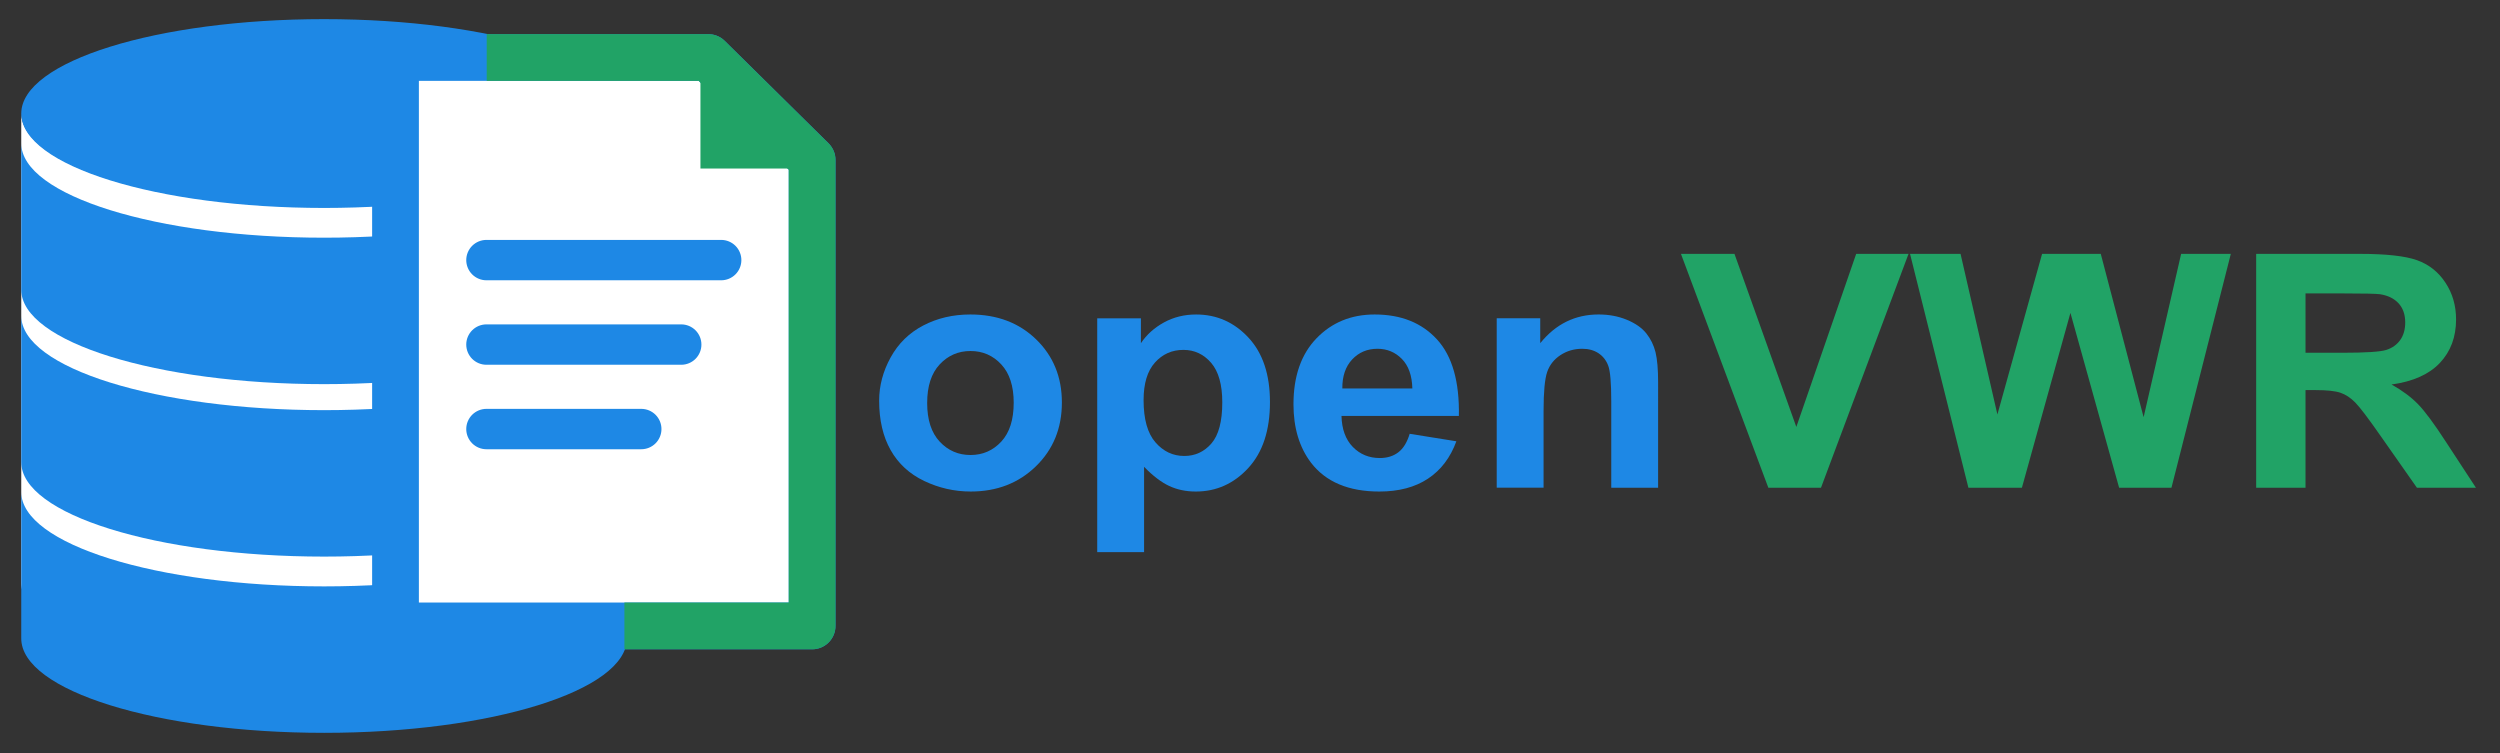
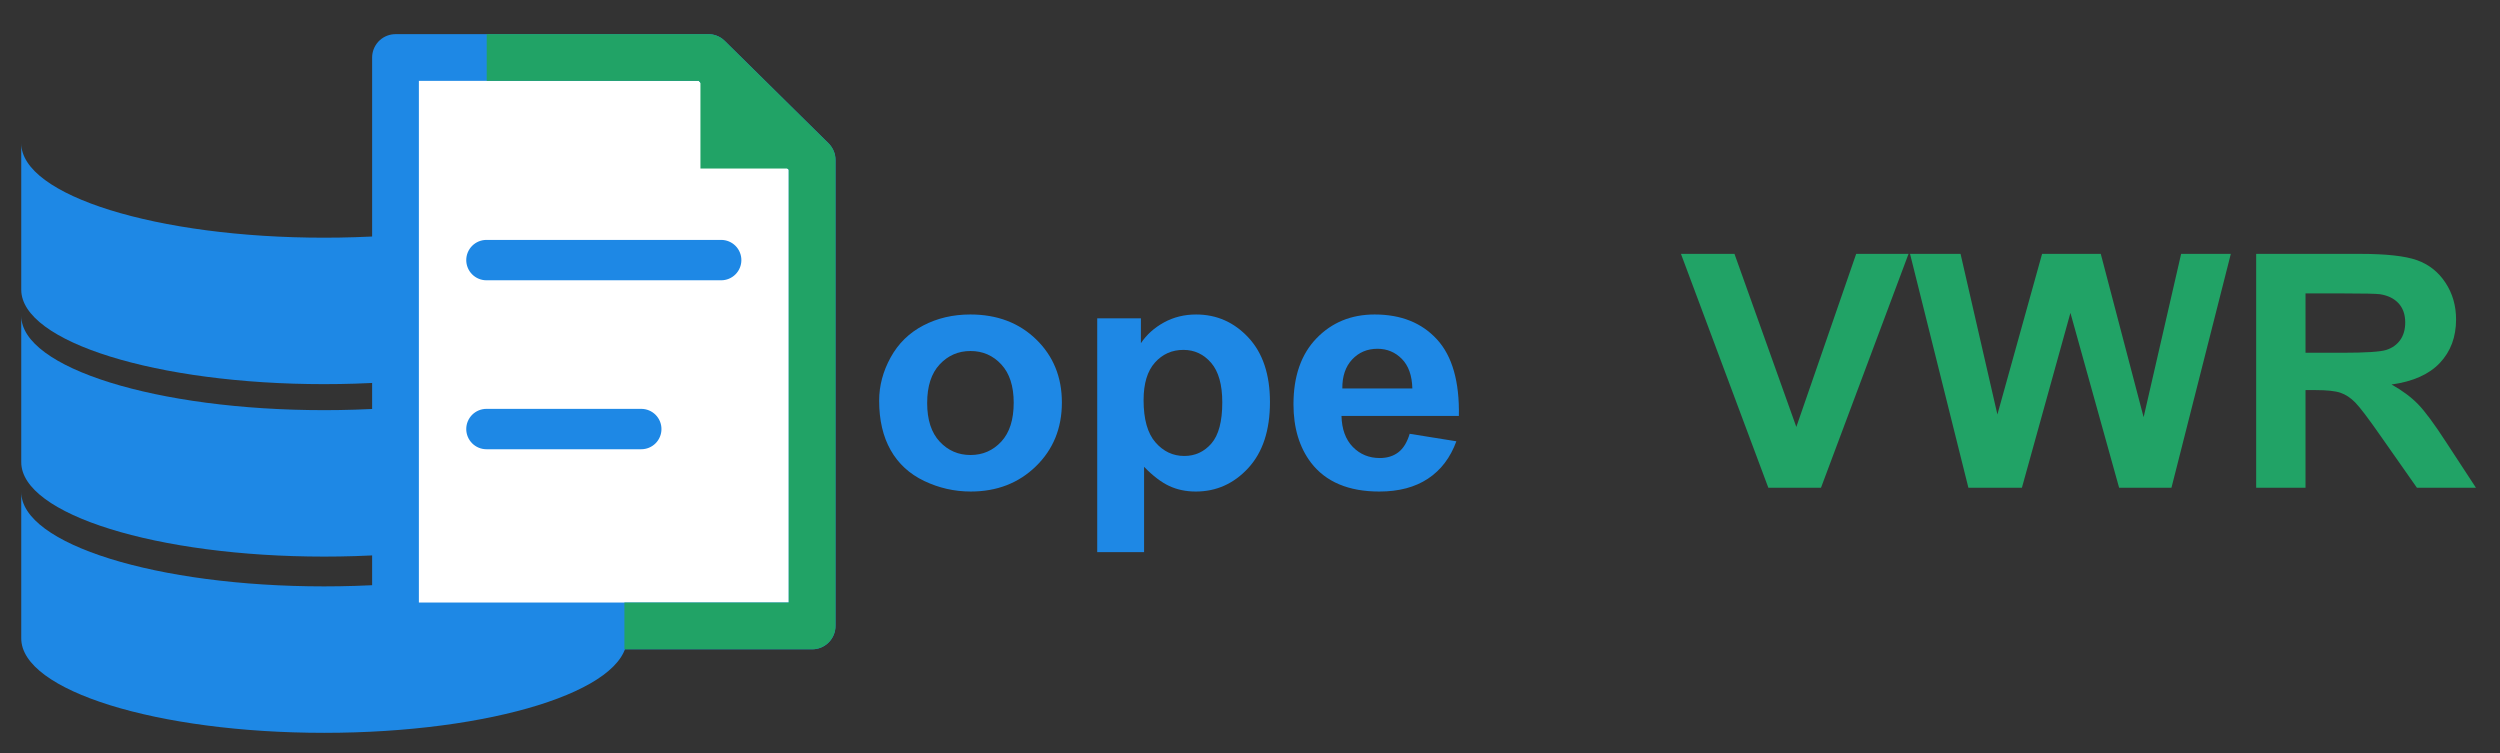
<svg xmlns="http://www.w3.org/2000/svg" version="1.2" baseProfile="tiny" x="0px" y="0px" width="1176.378px" height="354.331px" viewBox="0 0 1176.378 354.331" xml:space="preserve">
  <rect x="0" y="0" width="1176.378" height="354.331" fill="#333333" stroke="none" />
  <g id="DB">
-     <path fill="#FFFFFF" d="M295.007,274.207c0,24.536-63.802,44.426-142.503,44.426C73.801,318.633,10,298.743,10,274.207V53.037c0,24.536,63.801,44.425,142.504,44.425c78.703,0,142.503-19.89,142.503-44.425" />
-     <ellipse fill="#1e88e5" cx="152.504" cy="53.426" rx="142.504" ry="44.424" />
    <path fill="#1e88e5" d="M295.007,136.333c0,24.536-63.802,44.426-142.503,44.426C73.801,180.759,10,160.868,10,136.333v-68.91c0,24.536,63.801,44.425,142.504,44.425c78.703,0,142.503-19.89,142.503-44.425" />
    <path fill="#1e88e5" d="M295.007,217.482c0,24.535-63.802,44.426-142.503,44.426C73.801,261.908,10,242.018,10,217.482v-68.91C10,173.108,73.801,193,152.504,193c78.702,0,142.503-19.891,142.503-44.427" />
    <path fill="#1e88e5" d="M295.007,300.41c0,24.533-63.802,44.426-142.503,44.426C73.801,344.836,10,324.943,10,300.41v-68.909c0,24.533,63.801,44.423,142.504,44.423c78.702,0,142.503-19.89,142.503-44.423" />
  </g>
  <g id="File">
    <polygon fill="#FFFFFF" stroke="#1e88e5" stroke-width="22" stroke-linecap="round" stroke-linejoin="round" stroke-miterlimit="10" points="382.141,294.526 186.104,294.526 186.104,27.068 333.303,27.068 382.141,75.267" />
    <polyline fill="none" stroke="#21a366" stroke-width="22" stroke-linejoin="round" stroke-miterlimit="10" points="229.021,27.068 333.303,27.068 382.141,75.267 382.141,294.526 293.815,294.526" />
    <line fill="none" stroke="#1e88e5" stroke-width="19" stroke-linecap="round" stroke-linejoin="round" stroke-miterlimit="10" x1="228.894" y1="122.388" x2="339.352" y2="122.388" />
-     <line fill="none" stroke="#1e88e5" stroke-width="19" stroke-linecap="round" stroke-linejoin="round" stroke-miterlimit="10" x1="228.894" y1="162.138" x2="320.552" y2="162.138" />
    <line fill="none" stroke="#1e88e5" stroke-width="19" stroke-linecap="round" stroke-linejoin="round" stroke-miterlimit="10" x1="228.894" y1="201.89" x2="301.75" y2="201.89" />
    <polyline fill="#21a366" points="382.141,79.298 329.593,79.298 329.593,27.068" />
  </g>
  <g id="openVWR">
    <g id="OpenVWR_x5F_path_1_">
      <path fill="#1e88e5" d="M413.687,188.511c0-7.005,1.805-13.784,5.414-20.34c3.609-6.554,8.721-11.558,15.338-15.011c6.616-3.453,14.004-5.179,22.163-5.179c12.604,0,22.935,3.916,30.989,11.746c8.054,7.831,12.082,17.726,12.082,29.684c0,12.059-4.067,22.055-12.2,29.984c-8.133,7.931-18.372,11.896-30.715,11.896c-7.637,0-14.919-1.651-21.849-4.954c-6.931-3.303-12.2-8.144-15.809-14.522C415.491,205.436,413.687,197.667,413.687,188.511z M436.281,189.636c0,7.907,1.961,13.96,5.884,18.164s8.76,6.305,14.514,6.305c5.753,0,10.578-2.102,14.475-6.305c3.896-4.203,5.845-10.307,5.845-18.313c0-7.806-1.949-13.81-5.845-18.013c-3.897-4.203-8.722-6.304-14.475-6.304c-5.754,0-10.591,2.101-14.514,6.304S436.281,181.731,436.281,189.636z" />
      <path fill="#1e88e5" d="M516.304,149.783h20.556v11.708c2.667-4.002,6.276-7.254,10.826-9.757c4.551-2.501,9.598-3.752,15.142-3.752c9.676,0,17.888,3.628,24.635,10.883c6.747,7.255,10.121,17.363,10.121,30.322c0,13.311-3.401,23.655-10.199,31.035c-6.8,7.382-15.038,11.071-24.713,11.071c-4.604,0-8.775-0.877-12.514-2.627c-3.74-1.751-7.677-4.754-11.808-9.007v40.154h-22.046V149.783z M538.115,188.286c0,8.957,1.856,15.574,5.57,19.852c3.713,4.277,8.237,6.417,13.572,6.417c5.126,0,9.388-1.964,12.788-5.892c3.399-3.928,5.1-10.37,5.1-19.327c0-8.356-1.753-14.561-5.256-18.614c-3.505-4.053-7.846-6.079-13.023-6.079c-5.388,0-9.86,1.989-13.416,5.967C539.892,174.588,538.115,180.48,538.115,188.286z" />
      <path fill="#1e88e5" d="M663.328,204.122l21.967,3.527c-2.824,7.706-7.284,13.573-13.376,17.601c-6.094,4.028-13.718,6.042-22.87,6.042c-14.488,0-25.21-4.528-32.166-13.585c-5.491-7.255-8.237-16.412-8.237-27.47c0-13.209,3.608-23.554,10.826-31.035c7.218-7.48,16.345-11.221,27.381-11.221c12.396,0,22.176,3.916,29.342,11.746c7.165,7.831,10.592,19.827,10.277,35.988H631.24c0.157,6.255,1.935,11.121,5.335,14.598c3.399,3.479,7.636,5.217,12.709,5.217c3.452,0,6.355-0.9,8.709-2.702C660.346,211.027,662.124,208.126,663.328,204.122z M664.583,182.807c-0.156-6.104-1.805-10.745-4.942-13.923c-3.139-3.177-6.957-4.766-11.454-4.766c-4.813,0-8.787,1.677-11.925,5.028c-3.139,3.353-4.682,7.907-4.629,13.66H664.583z" />
-       <path fill="#1e88e5" d="M780.225,229.49h-22.046v-40.679c0-8.605-0.471-14.172-1.412-16.7c-0.941-2.526-2.471-4.49-4.589-5.892c-2.118-1.4-4.668-2.102-7.649-2.102c-3.818,0-7.245,1.001-10.277,3.002c-3.034,2.002-5.113,4.653-6.237,7.956c-1.126,3.303-1.687,9.408-1.687,18.313v36.101h-22.046v-79.708h20.477v11.708c7.27-9.007,16.423-13.51,27.459-13.51c4.864,0,9.309,0.838,13.337,2.514c4.027,1.677,7.073,3.816,9.14,6.417c2.065,2.603,3.504,5.554,4.315,8.856c0.811,3.303,1.216,8.031,1.216,14.186V229.49z" />
      <path fill="#21a366" d="M832.083,229.49l-41.109-110.029h25.184l29.106,81.434l28.165-81.434h24.635L856.875,229.49H832.083z" />
      <path fill="#21a366" d="M926.228,229.49l-27.459-110.029h23.771l17.339,75.58l21.025-75.58h27.616l20.163,76.855l17.651-76.855h23.38l-27.93,110.029H997.15l-22.908-82.259l-22.83,82.259H926.228z" />
      <path fill="#21a366" d="M1061.641,229.49V119.461h48.877c12.29,0,21.222,0.988,26.792,2.964c5.57,1.977,10.028,5.492,13.376,10.545c3.347,5.054,5.021,10.833,5.021,17.337c0,8.256-2.538,15.074-7.61,20.452c-5.074,5.379-12.658,8.77-22.752,10.17c5.021,2.803,9.166,5.88,12.436,9.231c3.268,3.353,7.675,9.307,13.219,17.863l14.044,21.466h-27.773l-16.789-23.942c-5.962-8.556-10.042-13.947-12.238-16.174c-2.197-2.226-4.524-3.752-6.982-4.578c-2.459-0.826-6.355-1.238-11.689-1.238h-4.708v45.933H1061.641z M1084.862,165.994h17.182c11.141,0,18.096-0.45,20.869-1.351c2.771-0.901,4.942-2.451,6.512-4.653c1.568-2.202,2.354-4.954,2.354-8.256c0-3.702-1.033-6.691-3.099-8.969c-2.067-2.276-4.982-3.715-8.748-4.316c-1.883-0.25-7.531-0.375-16.946-0.375h-18.123V165.994z" />
    </g>
  </g>
</svg>